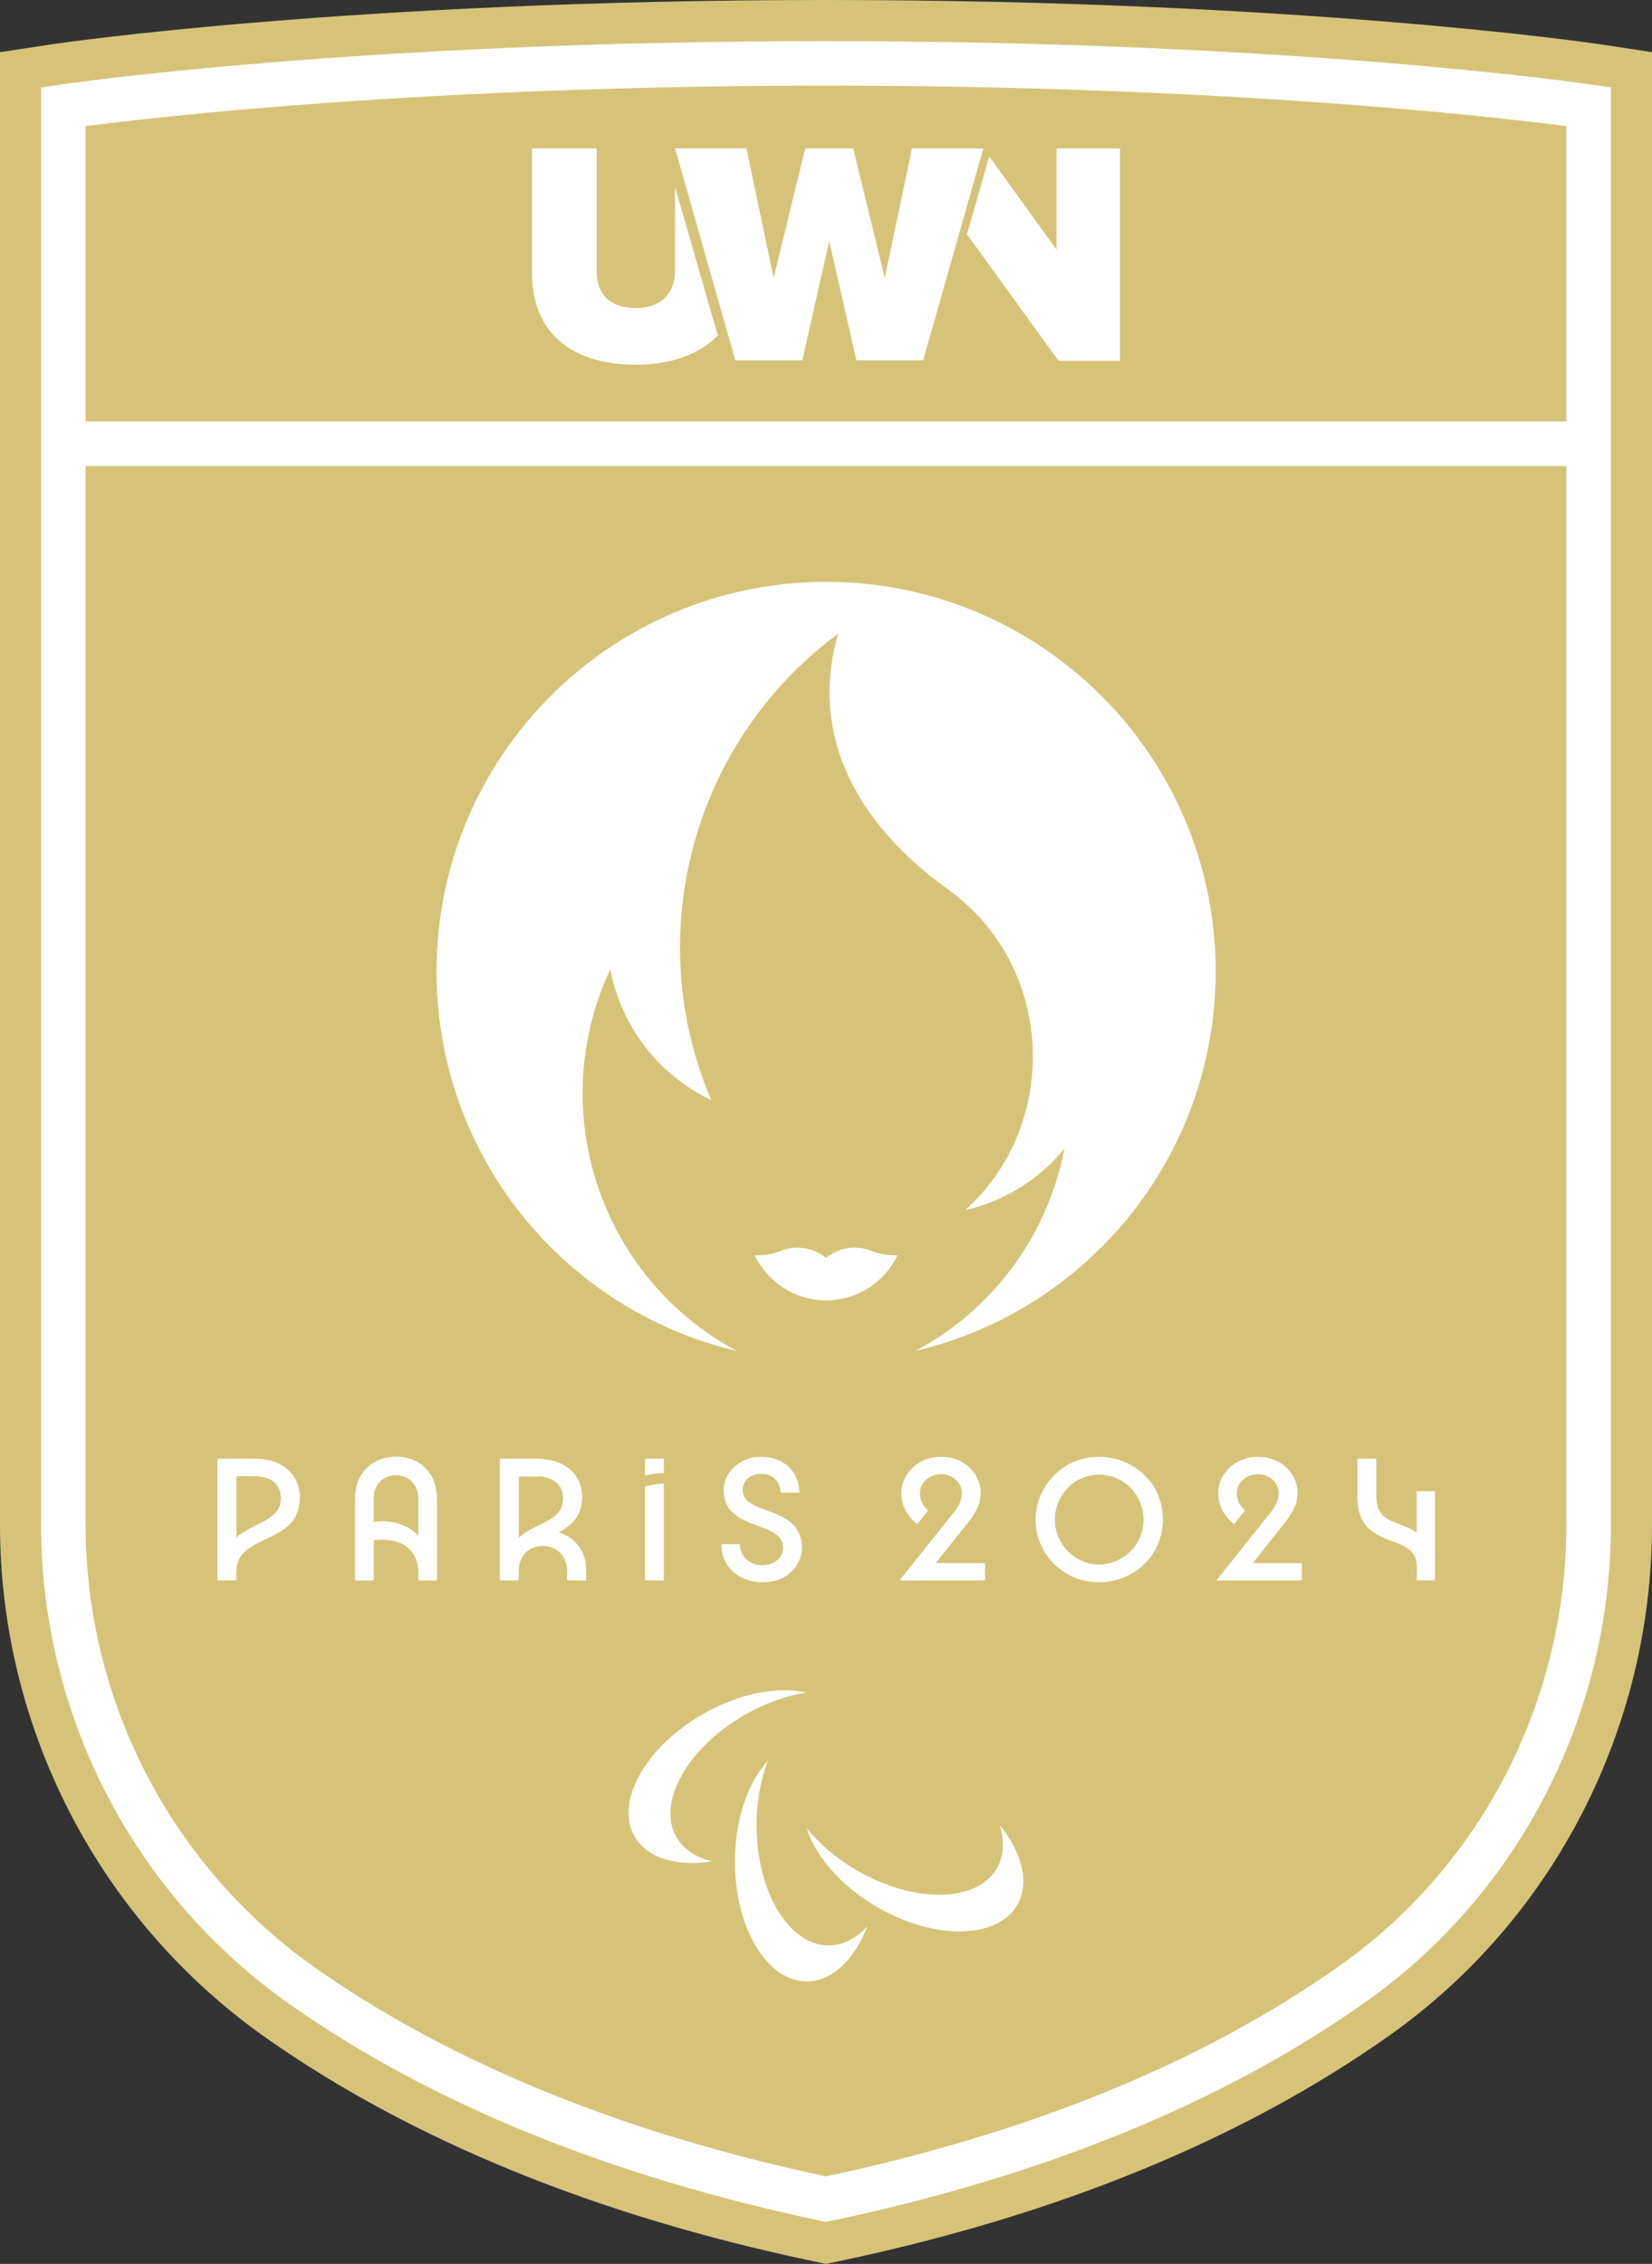
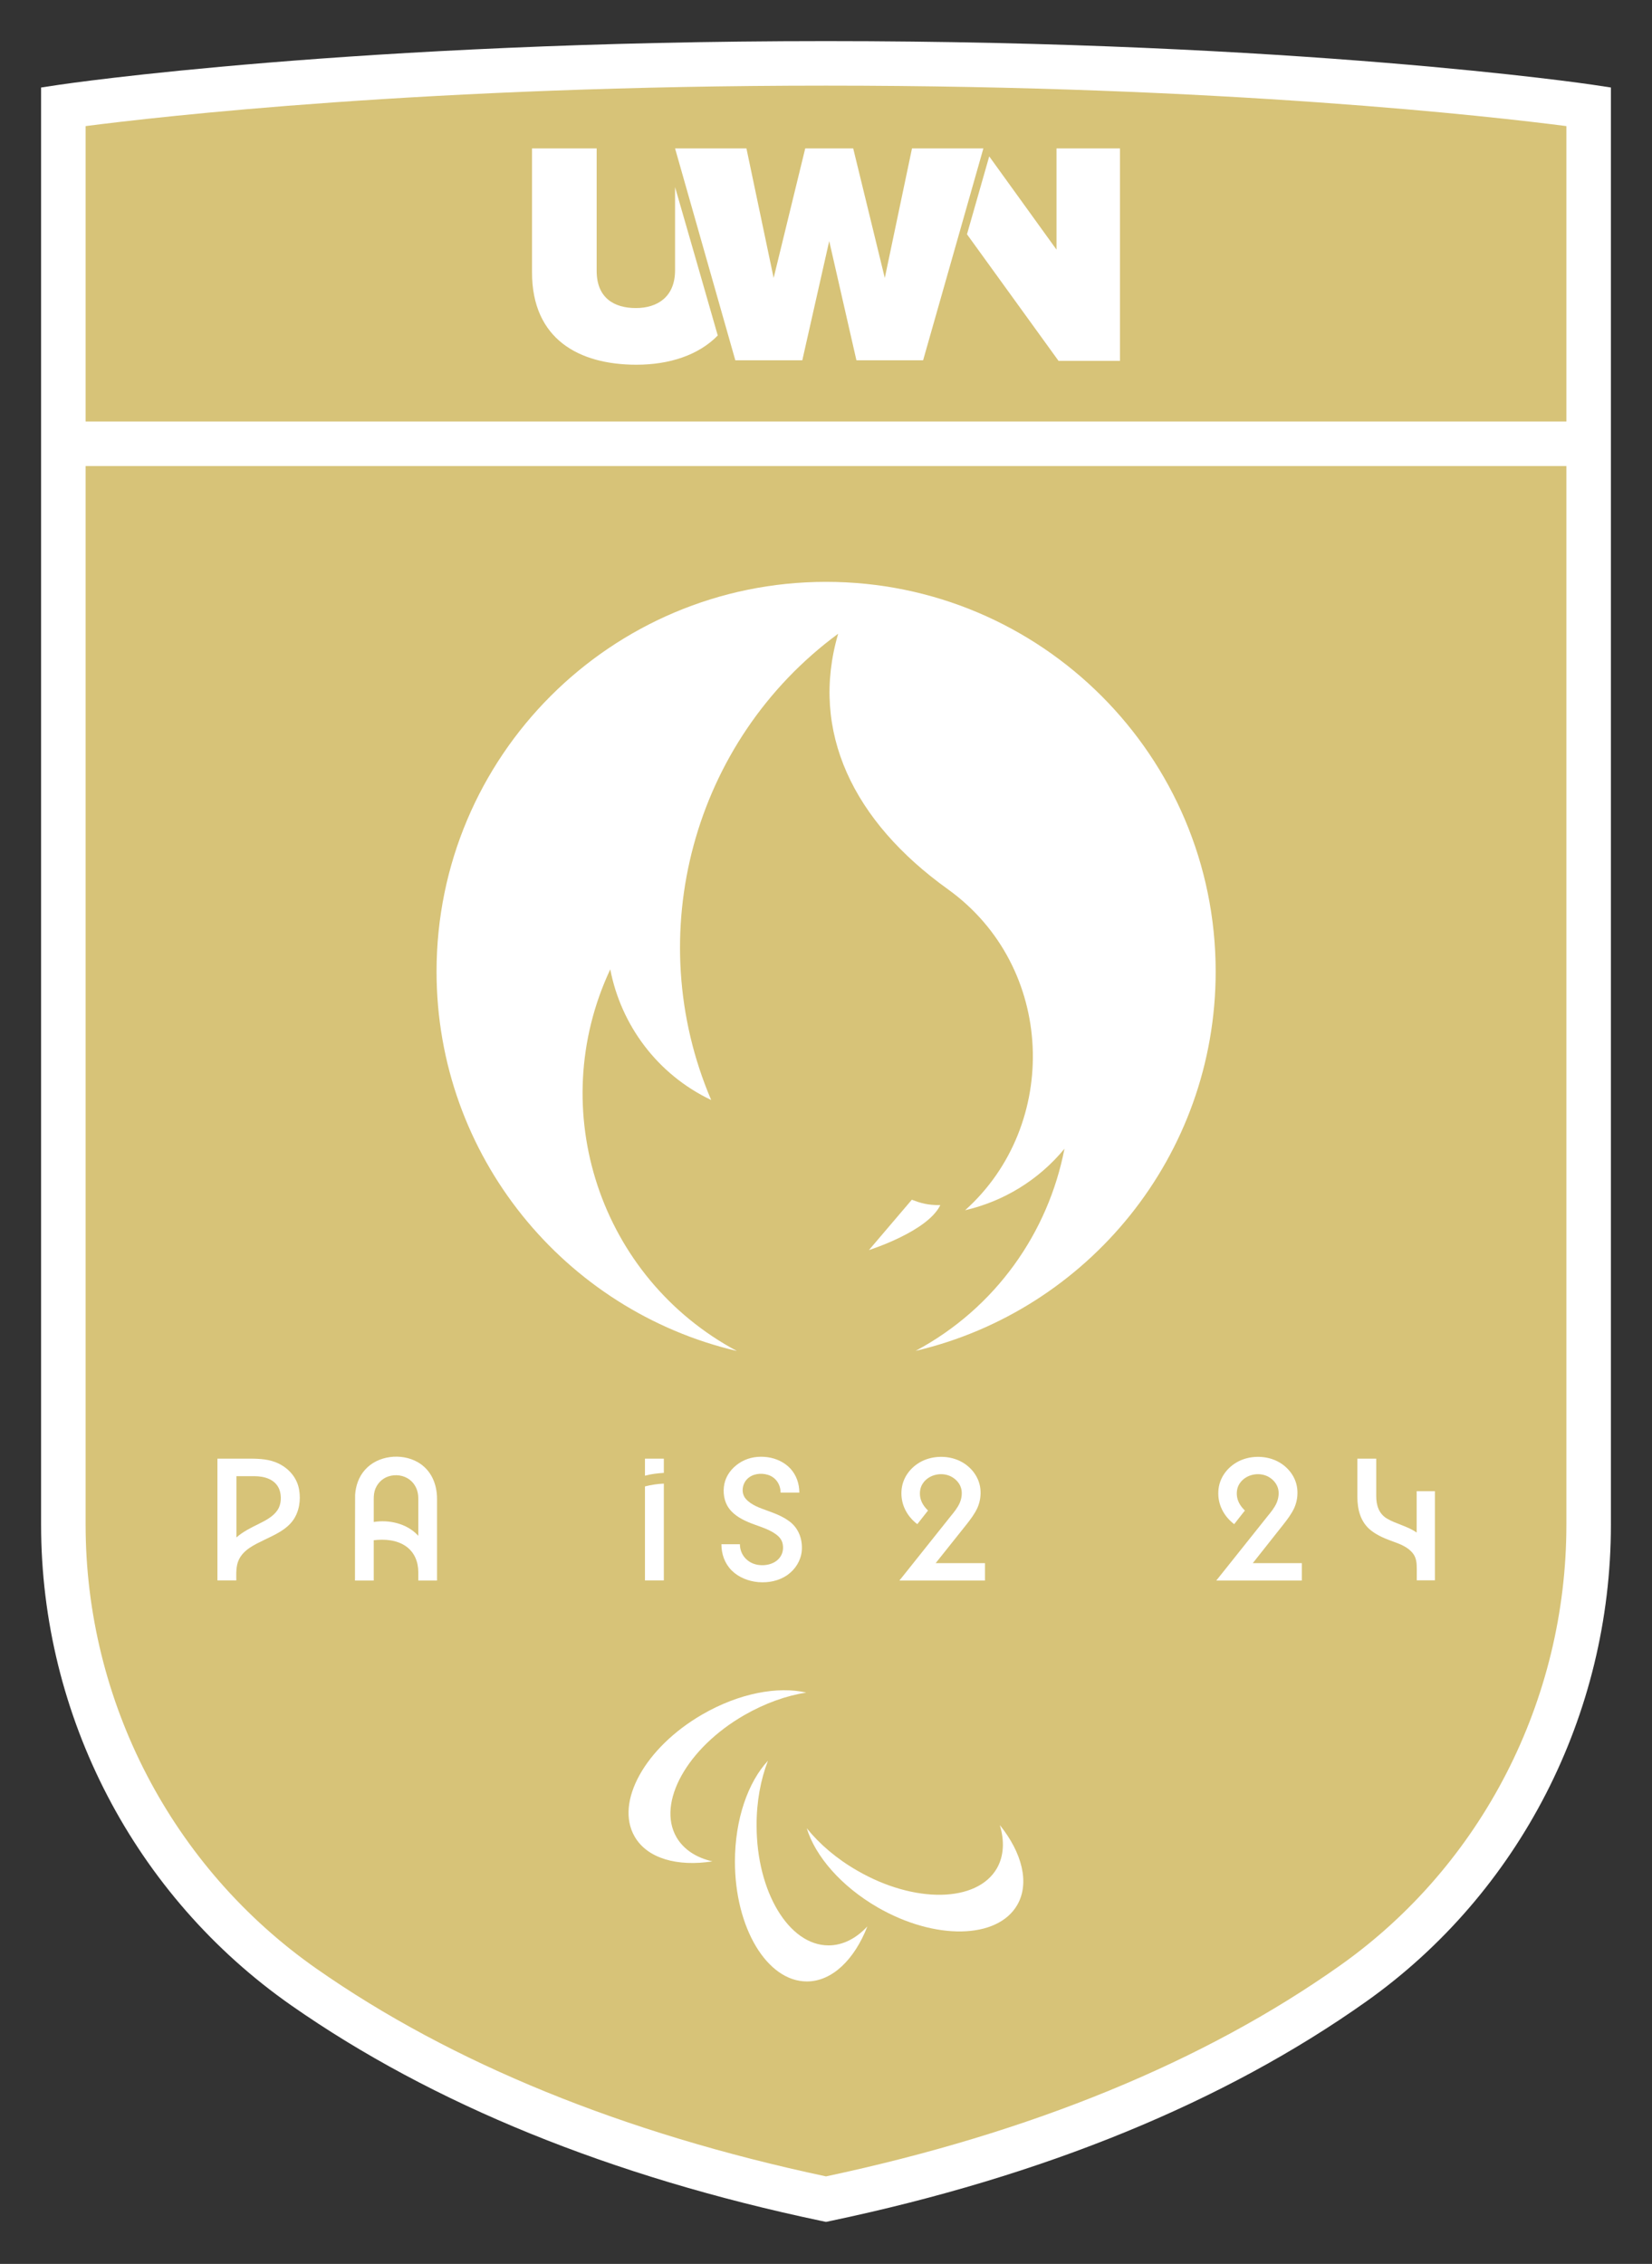
<svg xmlns="http://www.w3.org/2000/svg" id="Layer_2" viewBox="0 0 482.43 660.902">
  <rect x="0" y="0" width="482.43" height="660.902" fill="#333333" stroke="none" />
  <defs>
    <style>.cls-1{fill:#fff;}.cls-2{fill:#d7c378;}</style>
  </defs>
-   <path class="cls-2" d="M237.408,660.101c-63.053-13.256-116.612-35.061-159.19-64.808C29.24,561.076,0,504.933,0,445.111V15.215l15.748-2.37c.859-.129,87.132-12.845,225.467-12.845s224.61,12.716,225.465,12.845l15.75,2.37v429.909c0,59.35-28.629,115.058-76.581,149.019-42.834,30.336-96.944,52.527-160.828,65.958l-3.805.801-3.807-.801h0Z" />
  <path class="cls-1" d="M464.896,24.712c-.845-.127-86.103-12.711-223.682-12.711S18.378,24.585,17.533,24.712l-5.533.833v419.566c0,55.905,27.324,108.371,73.09,140.346,41.246,28.816,93.324,49.979,154.787,62.901l1.337.281,1.337-.281c62.268-13.091,114.875-34.626,156.361-64.008,44.781-31.715,71.517-83.763,71.517-139.226V25.545l-5.533-.833Z" />
  <path class="cls-2" d="M241.214,635.353c-59.153-12.583-109.174-32.953-148.679-60.554-42.288-29.544-67.535-78.026-67.535-129.688V36.816c20.922-2.709,99.904-11.815,216.214-11.815s195.283,9.104,216.215,11.815v408.308c0,51.253-24.685,99.334-66.03,128.617-39.728,28.137-90.252,48.863-150.185,61.612h0Z" />
  <path class="cls-1" d="M197.137,54.611v24.293c0,7.753-5.125,11.027-11.447,11.027s-11.447-2.929-11.447-10.855v-35.752h-18.878v36.182c0,19.47,13.668,26.965,30.495,26.965,9.567,0,18.11-2.757,23.747-8.529-3.331-11.717-9.054-31.444-12.472-43.332h.002Z" />
  <polygon class="cls-1" points="308.528 43.326 308.528 72.874 288.881 45.652 282.388 68.395 309.125 105.352 327.063 105.352 327.063 43.326 308.528 43.326" />
  <polygon class="cls-1" points="235.15 43.326 225.925 81.145 217.98 43.326 197.137 43.326 214.735 105.18 234.295 105.18 242.155 70.376 250.099 105.18 269.574 105.18 287.172 43.326 266.329 43.326 258.384 81.145 249.16 43.326 235.15 43.326" />
  <rect class="cls-1" x="17.765" y="123.055" width="446.899" height="13" />
  <path class="cls-1" d="M81.341,427.246c-2.631-1.28-5.51-1.422-8.39-1.422h-9.456v35.55h5.51c0-2.026-.142-4.088.711-5.972,1.386-3.022,4.622-4.479,7.466-5.866,3.022-1.458,6.399-2.915,8.425-5.759,1.778-2.524,2.275-5.866,1.742-8.888-.569-3.413-2.915-6.15-6.008-7.643M81.057,440.826c-1.315,1.955-3.519,3.057-5.581,4.088-2.24,1.102-4.55,2.24-6.435,3.911v-17.882h5.226c2.951,0,6.15.889,7.323,3.911.675,1.849.569,4.337-.533,5.972" />
  <path class="cls-1" d="M121.94,426.819c-4.799-2.702-11.661-1.92-15.358,2.275-1.813,2.026-2.702,4.622-2.88,7.323-.036.675-.036,24.992-.036,24.992h5.475v-11.767c3.235-.391,6.826-.107,9.528,1.849,2.417,1.778,3.484,4.515,3.484,7.466v2.453h5.475v-23.854c0-4.408-1.778-8.532-5.688-10.736M121.869,448.043c-3.235-3.306-8.248-4.444-12.727-3.733v-5.795c0-1.067-.036-2.133.249-3.2.533-1.991,2.062-3.662,4.017-4.302,2.062-.675,4.444-.391,6.186.924,1.742,1.315,2.56,3.306,2.56,5.439v11.021c-.071-.142-.178-.249-.284-.356" />
-   <path class="cls-1" d="M165.24,448.185c-.64-.32-1.315-.604-2.026-.853,1.742-.96,3.484-2.169,4.728-3.768,1.138-1.493,1.778-3.2,1.991-5.084.427-3.911-.853-7.608-4.053-9.99-4.266-3.164-9.67-2.666-14.718-2.666h-5.19v35.55h5.51c0-1.067-.036-2.133,0-3.164.107-2.346,1.138-4.622,3.2-5.866,1.991-1.244,4.728-1.386,6.897-.427s3.555,3.057,3.911,5.333c.213,1.351.107,2.773.107,4.124h5.581c0-1.955.107-3.946-.32-5.866-.711-3.164-2.737-5.83-5.617-7.323M156.922,430.979c3.519,0,7.075,1.706,7.466,5.581.178,1.849-.213,3.697-1.458,5.119-1.351,1.564-3.342,2.489-5.155,3.377-2.204,1.067-4.408,2.169-6.257,3.839v-17.846h5.404v-.071Z" />
  <path class="cls-1" d="M188.348,430.801c1.813-.498,3.662-.711,5.51-.818v-4.159h-5.51v4.977Z" />
  <path class="cls-1" d="M188.348,433.93v27.445h5.51v-28.263c-1.849.071-3.697.356-5.51.818" />
  <path class="cls-1" d="M230.76,444.31c-1.991-1.564-4.337-2.453-6.683-3.306-2.169-.782-4.693-1.635-6.257-3.413-1.458-1.635-1.138-4.266.356-5.795,1.529-1.564,4.017-1.884,6.079-1.244,2.311.711,3.697,2.808,3.697,5.19h5.475c0-2.595-.853-5.119-2.631-7.039-1.742-1.849-4.124-2.951-6.648-3.306-2.595-.356-5.297,0-7.608,1.315-2.169,1.244-3.982,3.164-4.764,5.581-.747,2.275-.569,5.155.604,7.252,1.315,2.346,3.697,3.768,6.115,4.799,2.631,1.138,5.653,1.813,7.999,3.484.96.675,1.742,1.529,2.026,2.702.284,1.138.178,2.417-.356,3.448-1.28,2.524-4.444,3.306-7.075,2.808-2.915-.569-5.013-2.986-5.013-5.972h-5.404c0,2.88.96,5.617,3.022,7.679,2.062,2.026,4.906,3.128,7.75,3.377,2.986.249,6.079-.356,8.568-2.133,2.275-1.635,3.839-4.124,4.124-6.932.284-3.235-.782-6.435-3.377-8.497" />
  <path class="cls-1" d="M282.201,445.092c1.209-1.529,2.417-3.128,3.235-4.906.782-1.778,1.067-3.697.853-5.617-.427-3.662-2.951-6.683-6.221-8.177-3.377-1.529-7.608-1.458-10.914.213-3.342,1.706-5.724,4.942-5.901,8.745-.213,3.875,1.6,7.288,4.622,9.599l3.128-3.982c-1.102-1.067-1.991-2.346-2.275-3.911-.249-1.493,0-3.022.924-4.231,1.778-2.417,5.368-3.128,8.034-1.813,1.315.675,2.453,1.813,2.915,3.235.498,1.458.249,3.164-.356,4.55-.64,1.422-1.635,2.631-2.595,3.804-3.697,4.622-7.394,9.243-11.056,13.865-1.315,1.635-2.631,3.306-3.946,4.942h24.992v-5.084h-14.398l8.959-11.234Z" />
-   <path class="cls-1" d="M334.176,430.588c-5.51-5.368-14.149-6.826-21.117-3.591-7.039,3.271-11.305,10.736-10.558,18.451.711,7.572,6.364,14.042,13.722,15.891,7.466,1.884,15.642-.889,20.086-7.217,4.479-6.364,4.373-15.287-.32-21.508-.569-.711-1.173-1.386-1.813-2.026M332.932,448.719c-2.169,5.048-7.252,8.319-12.763,7.999-5.333-.32-9.99-4.159-11.554-9.243-1.6-5.226.284-11.056,4.622-14.398,4.373-3.306,10.523-3.448,15.038-.32,5.084,3.484,7.075,10.31,4.657,15.962" />
  <path class="cls-1" d="M374.739,445.092c1.209-1.529,2.417-3.128,3.235-4.906.782-1.778,1.067-3.697.853-5.617-.427-3.662-2.951-6.683-6.221-8.177-3.377-1.529-7.608-1.458-10.914.213-3.342,1.706-5.724,4.942-5.901,8.745-.213,3.875,1.6,7.288,4.622,9.599l3.128-3.982c-1.102-1.067-1.991-2.346-2.275-3.911-.249-1.493,0-3.022.924-4.231,1.778-2.417,5.368-3.128,8.034-1.813,1.315.675,2.417,1.813,2.915,3.235.498,1.458.249,3.164-.356,4.55-.64,1.422-1.635,2.631-2.595,3.804-3.697,4.622-7.394,9.243-11.056,13.865-1.315,1.635-2.631,3.306-3.946,4.942h24.992v-5.084h-14.327l8.888-11.234Z" />
  <path class="cls-1" d="M413.702,435.352v12.052c-2.631-1.884-5.901-2.453-8.674-4.088-2.382-1.422-3.128-3.911-3.128-6.541v-10.95h-5.51v11.092c0,3.804.924,7.501,4.053,9.919,1.92,1.493,4.231,2.417,6.506,3.235,2.026.711,4.195,1.6,5.581,3.306,1.102,1.351,1.209,2.951,1.209,4.622v3.342h5.297v-26.023h-5.333v.036Z" />
  <path class="cls-1" d="M235.453,494.116c-8.283-1.92-19.624.178-30.325,6.364-16.744,9.67-25.596,25.632-19.802,35.657,3.697,6.435,12.514,8.852,22.717,7.252-4.693-1.067-8.39-3.448-10.487-7.039-5.795-10.025,3.057-26.023,19.802-35.657,6.079-3.484,12.3-5.688,18.095-6.577" />
  <path class="cls-1" d="M235.595,533.72c2.489,8.141,9.99,16.886,20.655,23.072,16.744,9.67,35.017,9.35,40.812-.675,3.697-6.399,1.422-15.251-5.084-23.321,1.386,4.586,1.209,8.994-.853,12.62-5.795,10.025-24.068,10.345-40.776.675-6.079-3.484-11.092-7.821-14.753-12.372" />
  <path class="cls-1" d="M224.254,514.025c-5.795,6.221-9.634,17.064-9.634,29.436,0,19.339,9.385,34.982,21.01,34.982,7.394,0,13.9-6.399,17.669-16.069-3.271,3.52-7.181,5.546-11.341,5.546-11.589,0-21.01-15.678-21.01-34.982-.036-6.968,1.209-13.474,3.306-18.913" />
-   <path class="cls-1" d="M253.761,364.926c-3.057-1.138-8.177-1.244-12.514,2.311-4.337-3.52-9.492-3.448-12.514-2.311-2.56.96-4.55,1.6-8.319,1.564,3.733,7.75,11.661,13.118,20.833,13.118s17.1-5.368,20.833-13.118c-3.768.036-5.759-.604-8.319-1.564" />
+   <path class="cls-1" d="M253.761,364.926s17.1-5.368,20.833-13.118c-3.768.036-5.759-.604-8.319-1.564" />
  <path class="cls-1" d="M241.247,169.861c-62.818,0-113.761,50.944-113.761,113.761,0,53.859,37.435,98.972,87.703,110.775-39.959-21.366-56.241-70.354-36.972-111.415,3.128,16.211,13.687,30.644,29.471,38.146-20.584-48.171-5.439-104.803,37.079-136.123-8.354,28.618,4.479,54.819,32.031,74.585,31.498,22.61,32.849,68.79,5.048,93.711,11.056-2.56,21.33-8.639,29.009-17.953-4.728,24.388-20.015,46.464-43.478,59.014,50.197-11.767,87.632-56.881,87.632-110.74,0-62.818-50.944-113.761-113.761-113.761" />
</svg>